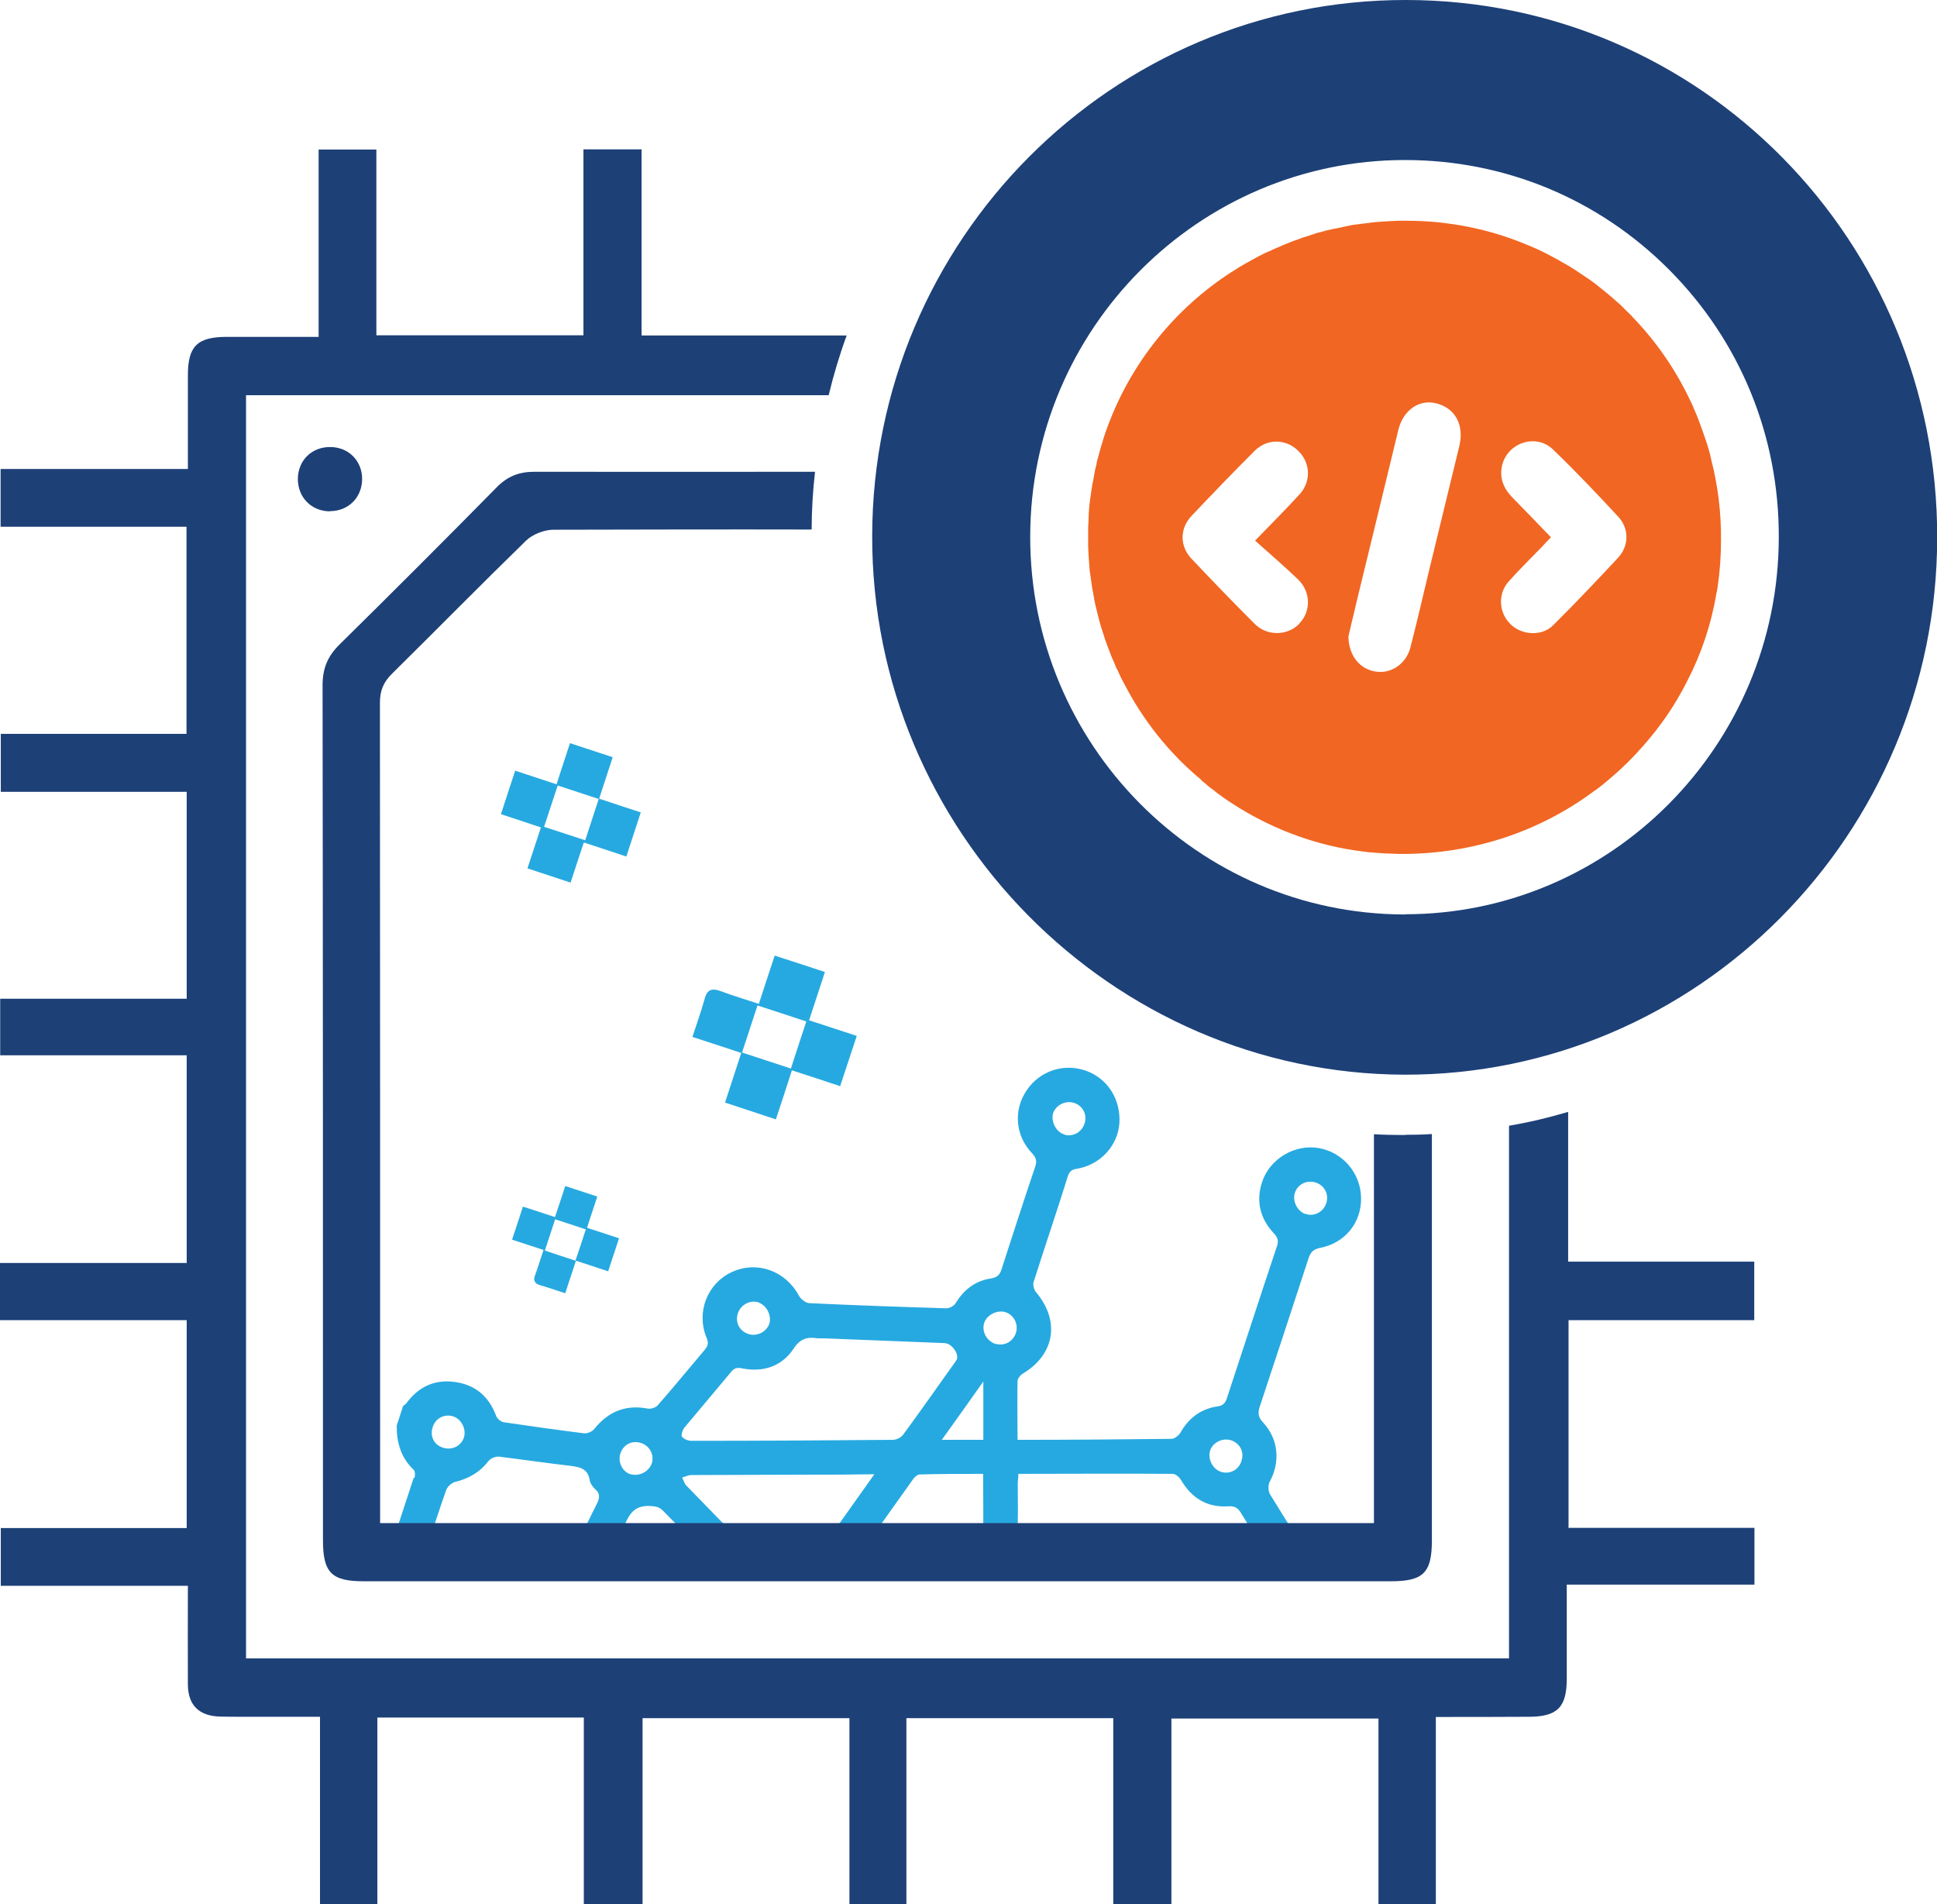
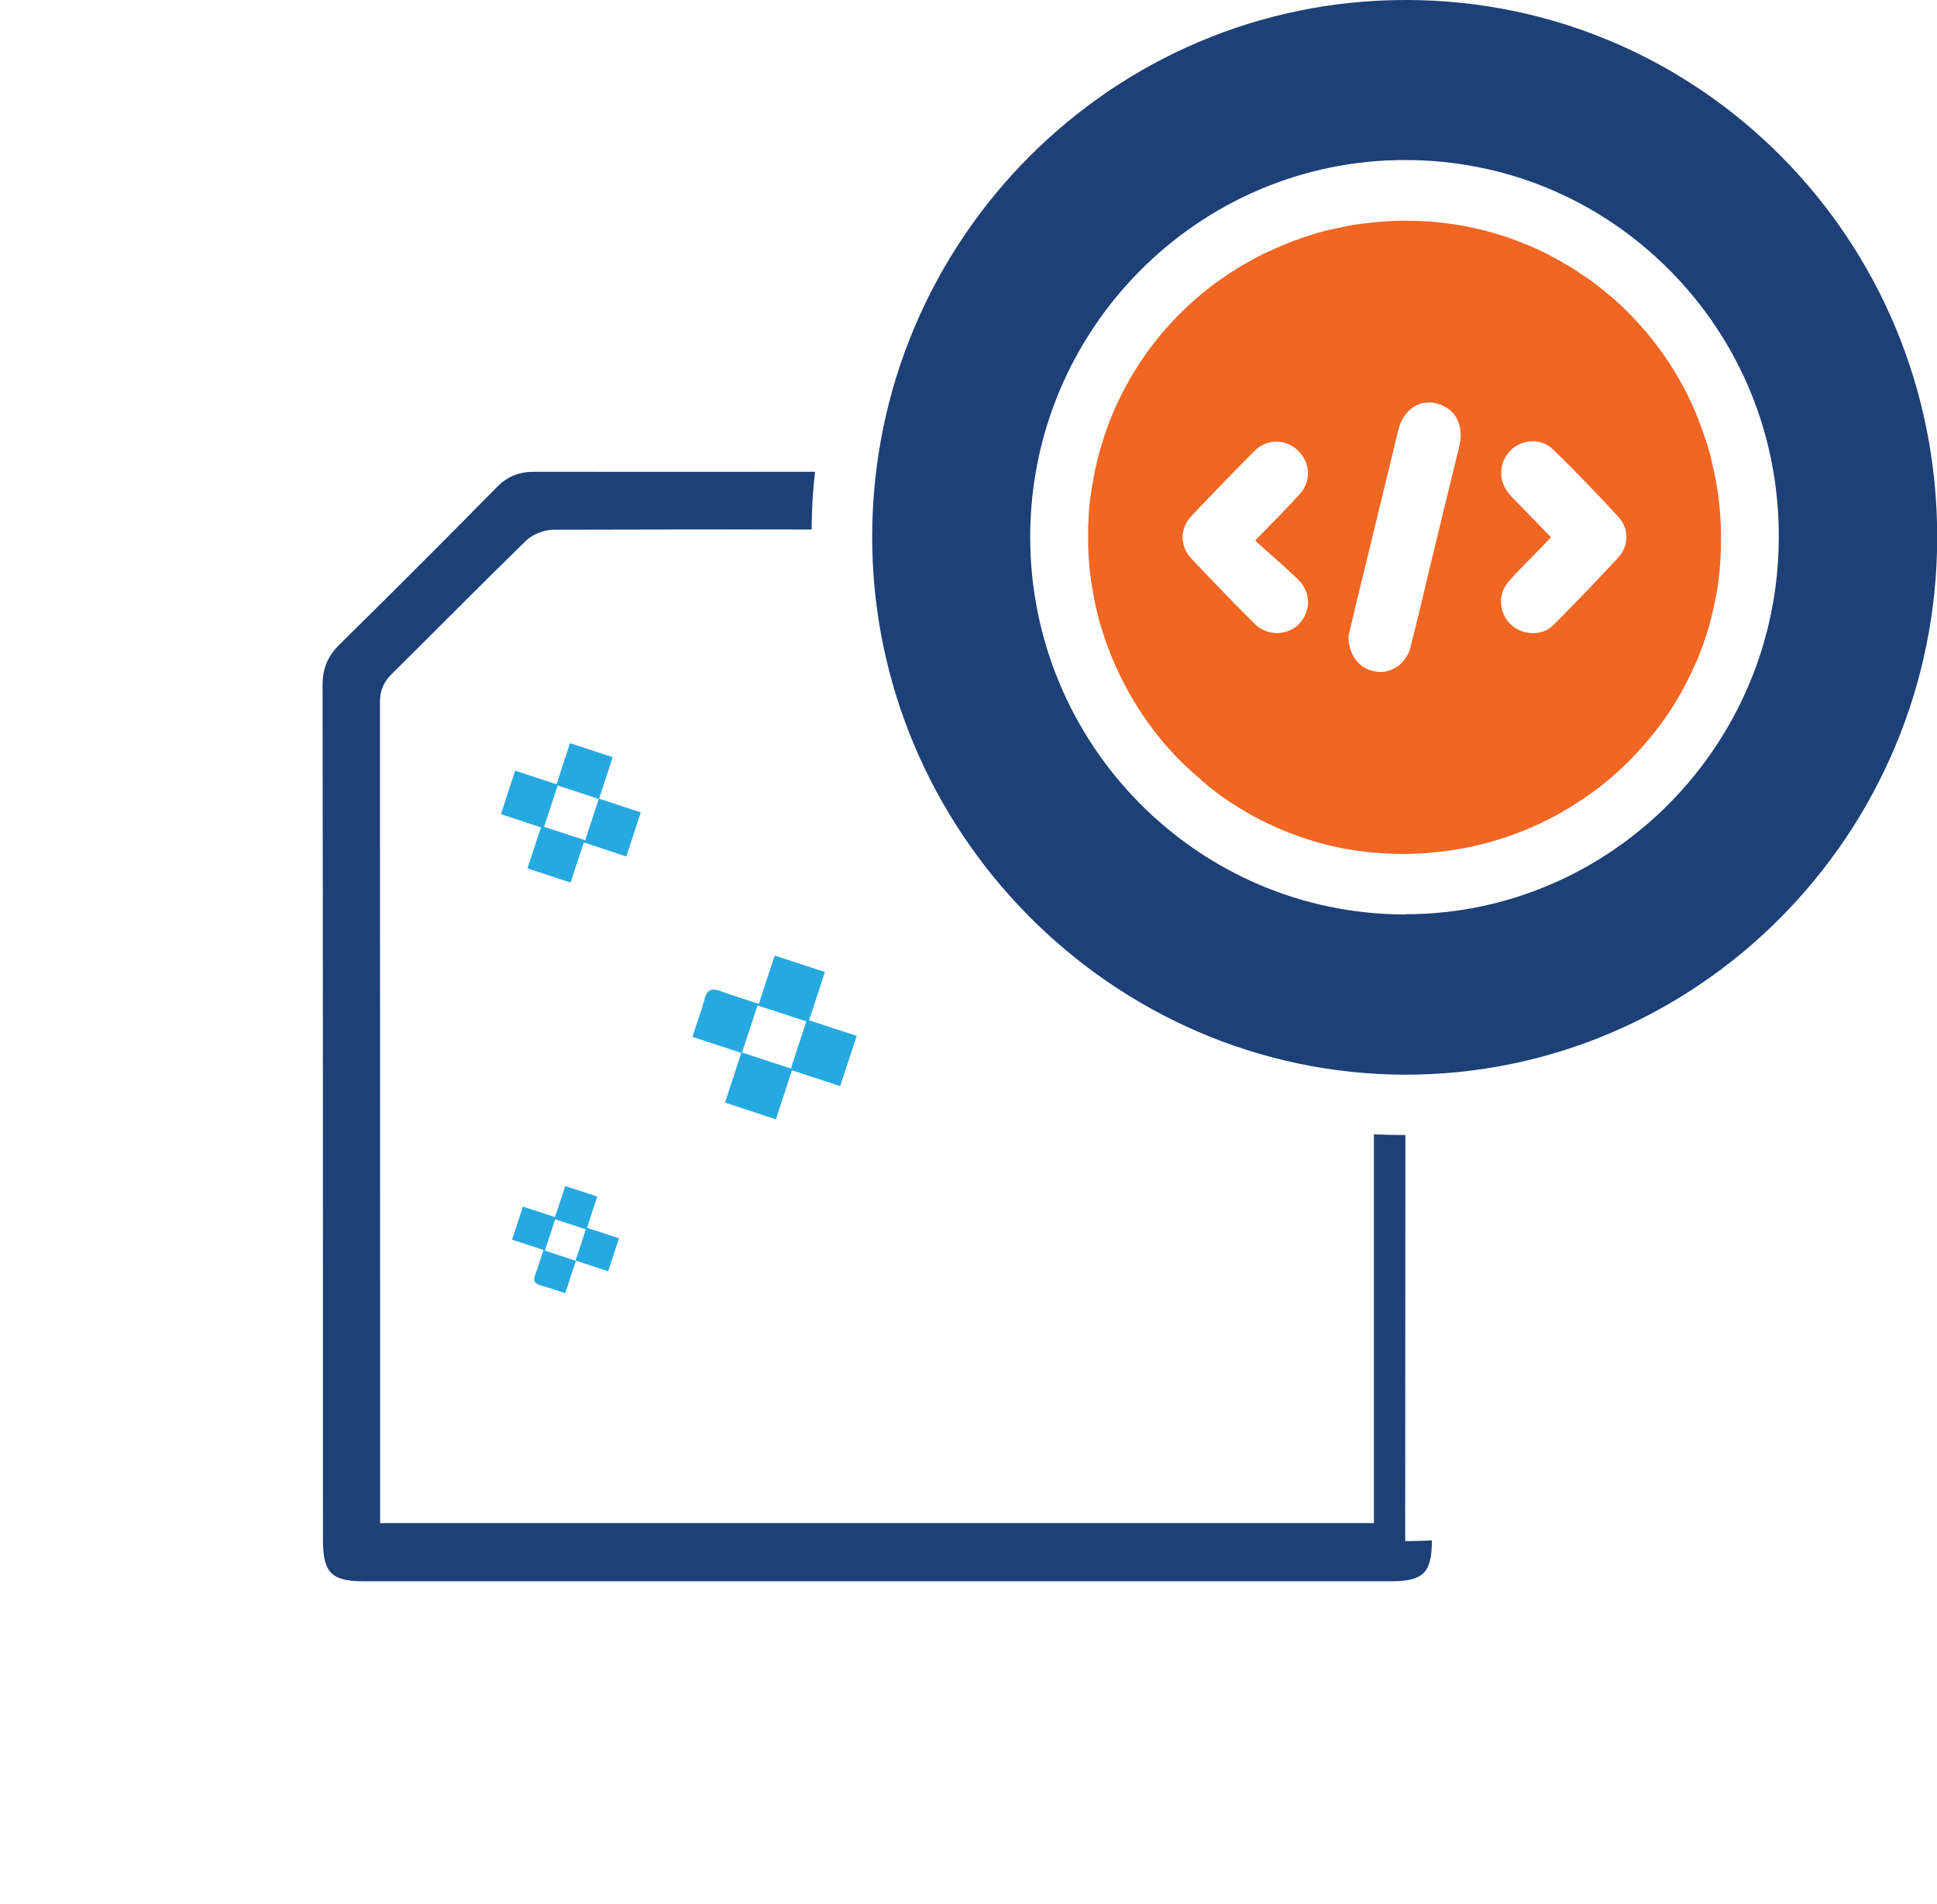
<svg xmlns="http://www.w3.org/2000/svg" id="Layer_2" data-name="Layer 2" viewBox="0 0 97.94 96.27">
  <defs>
    <style>      .cls-1 {        fill: #1d4077;      }      .cls-1, .cls-2, .cls-3 {        stroke-width: 0px;      }      .cls-2 {        fill: #26a9e0;      }      .cls-3 {        fill: #f16622;      }    </style>
  </defs>
  <g id="Layer_7" data-name="Layer 7">
    <g>
      <g>
        <path class="cls-2" d="M37.49,53.2c-.27.83-.54,1.66-.83,2.54.9.3,1.69.56,2.57.85.27-.81.53-1.6.81-2.48.86.28,1.63.53,2.44.8.29-.87.55-1.66.84-2.54-.79-.26-1.56-.51-2.41-.79l.8-2.44c-.87-.29-1.67-.55-2.54-.83-.26.78-.51,1.55-.8,2.44-.69-.23-1.31-.41-1.92-.64-.43-.16-.69-.11-.82.38-.17.63-.4,1.25-.62,1.93.9.29,1.7.56,2.5.82.26-.8.52-1.59.79-2.41.89.29,1.66.54,2.47.81-.27.81-.52,1.57-.78,2.38-.85-.28-1.67-.55-2.5-.82Z" />
        <path class="cls-2" d="M29.11,63.73c.54.18,1.08.35,1.64.54l.55-1.67c-.54-.18-1.06-.35-1.62-.53l.52-1.58-1.62-.53c-.16.5-.33,1-.52,1.57-.57-.19-1.08-.36-1.62-.53-.19.59-.36,1.1-.55,1.67.52.17,1.03.34,1.59.52-.15.45-.27.86-.42,1.26-.11.3-.03.44.27.53.4.11.78.25,1.25.4.19-.57.36-1.11.54-1.64-.52-.17-1.04-.34-1.57-.52.19-.57.35-1.07.52-1.58.53.17,1.03.34,1.55.51-.18.56-.35,1.08-.53,1.6Z" />
        <path class="cls-2" d="M30.29,40.39l.69-2.11c-.74-.24-1.42-.47-2.16-.71-.23.69-.44,1.35-.68,2.08-.72-.24-1.38-.45-2.09-.69-.25.76-.48,1.45-.72,2.2.66.22,1.31.43,2.02.67l-.68,2.07c.75.25,1.43.47,2.18.72.21-.63.42-1.29.67-2.03l2.15.71c.25-.76.47-1.44.73-2.23-.71-.23-1.41-.46-2.12-.7-.23.7-.46,1.41-.69,2.11-.75-.25-1.41-.46-2.08-.68l.69-2.09c.73.24,1.41.46,2.1.69Z" />
-         <path class="cls-2" d="M20.96,74.72c.03-.12.04-.33-.04-.41-.65-.62-.87-1.39-.86-2.24l.32-.99c.06-.04.11-.08.16-.13.6-.82,1.4-1.22,2.42-1.09,1.05.13,1.76.72,2.13,1.73.06.14.24.29.38.31,1.35.2,2.7.39,4.06.56.17.02.42-.09.52-.22.71-.89,1.6-1.24,2.7-1.03.17.03.41-.05.51-.17.81-.92,1.59-1.88,2.38-2.81.18-.22.19-.38.07-.64-.51-1.28.07-2.72,1.29-3.28,1.27-.59,2.72-.07,3.4,1.2.09.17.34.36.52.37,2.31.11,4.62.19,6.93.26.16,0,.39-.12.47-.26.42-.69,1.01-1.14,1.8-1.25.31-.06.43-.18.52-.46.56-1.74,1.12-3.46,1.7-5.18.09-.27.07-.44-.14-.67-.88-.91-.97-2.22-.27-3.23.67-.96,1.86-1.35,2.98-.96,1.09.39,1.76,1.44,1.69,2.64-.07,1.1-.89,2.04-2.01,2.29-.25.05-.47.04-.59.38-.56,1.8-1.17,3.58-1.74,5.38-.04.15.02.38.12.5,1.23,1.45.96,3.15-.66,4.12-.12.07-.27.25-.27.38-.02.97,0,1.96,0,2.97,2.62,0,5.2-.02,7.79-.05.15,0,.36-.17.45-.32.42-.74,1.04-1.2,1.87-1.32.29-.04.4-.18.48-.43.84-2.55,1.67-5.11,2.52-7.65.1-.28.06-.44-.15-.67-.7-.74-.91-1.63-.6-2.58.39-1.2,1.67-1.94,2.87-1.73,1.21.21,2.12,1.26,2.14,2.52.02,1.25-.81,2.29-2.09,2.53-.34.07-.47.23-.57.53-.81,2.49-1.63,4.98-2.45,7.45-.12.35-.11.57.17.86.77.84.86,1.98.32,2.98-.09.17-.08.48.02.64.47.77.96,1.55,1.44,2.31-.58.19-1.18.33-1.79.42-.38-.59-.75-1.18-1.11-1.77-.16-.27-.31-.38-.66-.36-1.06.07-1.84-.41-2.38-1.32-.08-.15-.29-.33-.44-.32-2.58-.02-5.16,0-7.79,0,0,.18-.02.32-.03.47,0,.67.02,1.35,0,2.02-.02.56-.03,1.08.39,1.49-.81,0-1.66,0-2.53,0,.04-.03.08-.06.12-.08.14-.07.27-.27.27-.42.02-1.14,0-2.28,0-3.48-1.09,0-2.14,0-3.2.03-.12,0-.25.12-.32.21-.89,1.25-1.77,2.48-2.66,3.75-.71,0-1.42,0-2.14,0,.92-1.3,1.86-2.62,2.82-3.97-1.15.02-2.2.02-3.24.02-2,0-4,.02-6.01.02-.16,0-.31.08-.47.13.08.14.12.32.23.42,1.09,1.12,2.18,2.24,3.29,3.37h-2.41c-.69-.71-1.38-1.4-2.07-2.11-.22-.23-.42-.23-.74-.25-.88,0-1.04.62-1.32,1.2-.18.38-.37.77-.56,1.16-.66,0-1.3,0-1.93,0,.07-.17.17-.36.25-.53.31-.63.61-1.27.93-1.9.15-.29.22-.53-.07-.78-.13-.12-.26-.31-.28-.49-.1-.53-.47-.62-.92-.68-1.22-.14-2.43-.32-3.65-.47-.17-.02-.43.08-.54.22-.43.56-.98.88-1.66,1.05-.19.04-.42.24-.48.42-.37,1.05-.71,2.09-1.05,3.16h-1.5c-.08-.11-.16-.22-.23-.33.39-1.15.76-2.31,1.14-3.46ZM53.81,57.36c.45.13.91-.13,1.04-.6.12-.44-.11-.87-.56-1.01-.43-.12-.89.11-1.04.52-.13.42.15.96.56,1.08ZM65.99,61.36c.43.17.92-.08,1.07-.53.14-.44-.07-.88-.51-1.04-.45-.16-.94.07-1.08.52-.13.41.12.91.52,1.06ZM61.78,74.42c.46.12.91-.16,1.01-.63.12-.44-.14-.87-.59-.99-.43-.11-.91.15-1.02.56-.12.44.17.95.6,1.06ZM38.38,65.85c-.42-.15-.89.08-1.06.51-.17.47.06.93.52,1.08.43.14.91-.1,1.06-.52.12-.4-.12-.91-.52-1.06ZM50.36,67.94c.44.12.86-.12,1.01-.56.13-.44-.1-.9-.52-1.04-.42-.14-.96.13-1.09.55-.13.44.14.92.6,1.06ZM49.72,72.78c0-.96,0-1.89,0-2.94-.72,1.02-1.37,1.94-2.1,2.95.77,0,1.41,0,2.11,0ZM34.49,72.63c.07.12.3.21.47.21,3.39,0,6.79-.02,10.19-.05.16,0,.4-.11.5-.24.9-1.22,1.77-2.47,2.65-3.7.03-.05.06-.09.08-.12.11-.31-.26-.81-.61-.83-2.02-.08-4.04-.16-6.06-.24-.12,0-.23,0-.36,0-.55-.09-.91.02-1.25.56-.6.87-1.53,1.16-2.56.96-.3-.07-.44,0-.61.22-.77.93-1.55,1.84-2.33,2.78-.09.12-.17.36-.12.47ZM31.91,74.53c.42.12.91-.14,1.05-.56.13-.42-.11-.88-.55-1.02-.46-.15-.91.08-1.05.56-.12.44.12.91.55,1.03ZM22.38,73.18c.46.16.94-.07,1.08-.52.12-.4-.12-.91-.53-1.05-.42-.15-.89.07-1.04.5-.17.46.03.92.49,1.07Z" />
      </g>
      <g>
-         <path class="cls-1" d="M79.31,77.22v-10.48h9.39v-2.96h-9.41v-7.57c-.97.29-1.98.53-2.99.7v26.93H12.44V19.98h29.46c.25-1.04.55-2.04.91-3.02h-10.37V7.55h-2.94v9.4h-10.47V7.56h-2.92v9.47h-4.68c-1.46.01-1.93.48-1.93,1.94v4.74H.03v2.92h9.4v10.47H.04v2.93h9.4v10.46H.01v2.86h9.43v10.5H0v2.89h9.44v10.51H.04v2.92h9.46c0,1.71-.01,3.36,0,5,.01,1.04.57,1.58,1.62,1.61.37.01.72.01,1.08.01h3.98v9.47h2.9v-9.43h10.44v9.43h2.97v-9.4h10.46v9.4h2.88v-9.4h10.46v9.42h2.94v-9.4h10.47v9.39h2.9v-9.47c1.63,0,3.16,0,4.69-.01,1.46,0,1.93-.48,1.93-1.93v-4.75h9.49v-2.87h-9.43Z" />
-         <path class="cls-1" d="M71.06,57.38h-.06c-.52,0-1.03-.01-1.53-.04v19.66H19.22v-1.01c0-13.49,0-26.97-.01-40.46,0-.62.18-1.05.62-1.48,2.27-2.24,4.49-4.5,6.77-6.72.33-.32.92-.55,1.39-.55,4.35-.01,8.7-.02,13.05-.01,0-.98.06-1.95.17-2.92-4.73.01-9.46,0-14.19,0-.78,0-1.36.23-1.91.79-2.62,2.66-5.27,5.31-7.94,7.94-.6.59-.86,1.21-.86,2.06.02,14.4.02,28.82.02,43.22,0,1.64.43,2.08,2.05,2.08h51.95c1.64,0,2.07-.43,2.07-2.07v-20.54c-.44.03-.9.04-1.35.04Z" />
-         <path class="cls-1" d="M16.69,25.84c.94,0,1.63-.71,1.62-1.65-.01-.9-.69-1.58-1.59-1.59-.95-.02-1.65.67-1.66,1.61,0,.94.69,1.64,1.63,1.64Z" />
+         <path class="cls-1" d="M71.06,57.38h-.06c-.52,0-1.03-.01-1.53-.04v19.66H19.22v-1.01c0-13.49,0-26.97-.01-40.46,0-.62.18-1.05.62-1.48,2.27-2.24,4.49-4.5,6.77-6.72.33-.32.92-.55,1.39-.55,4.35-.01,8.7-.02,13.05-.01,0-.98.06-1.95.17-2.92-4.73.01-9.46,0-14.19,0-.78,0-1.36.23-1.91.79-2.62,2.66-5.27,5.31-7.94,7.94-.6.59-.86,1.21-.86,2.06.02,14.4.02,28.82.02,43.22,0,1.64.43,2.08,2.05,2.08h51.95c1.64,0,2.07-.43,2.07-2.07c-.44.03-.9.04-1.35.04Z" />
      </g>
      <path class="cls-1" d="M71.1,0c-14.86-.02-26.97,12.12-27,27.09-.03,14.92,12.11,27.19,26.91,27.24,14.81.03,26.92-12.14,26.94-27.14C97.98,12.16,85.99.01,71.1,0ZM71.04,46.23h-.04c-10.45-.03-18.93-8.6-18.91-19.12.02-10.49,8.52-19.02,18.95-19.02,5.06,0,9.79,1.97,13.35,5.54,3.6,3.61,5.57,8.42,5.55,13.55-.02,10.5-8.49,19.04-18.9,19.04Z" />
      <path class="cls-3" d="M86.52,23.22c-.02-.13-.06-.26-.09-.38-.11-.39-.23-.75-.37-1.13-.13-.37-.27-.74-.43-1.09-.04-.12-.11-.24-.16-.36-.75-1.58-1.73-3-2.92-4.23-.03-.03-.05-.07-.08-.09-.1-.1-.2-.19-.3-.29-.1-.11-.21-.22-.33-.32-.13-.12-.27-.24-.41-.36-.23-.19-.47-.39-.7-.57-.24-.19-.49-.36-.74-.52-.26-.18-.53-.36-.8-.51-.01-.01-.02-.02-.04-.02-.25-.15-.51-.3-.77-.43-.39-.21-.8-.4-1.21-.56-1.09-.46-2.25-.79-3.46-.99-.31-.05-.63-.09-.95-.13-.53-.05-1.08-.08-1.63-.08h-.47c-.13.01-.26.01-.4.02-.23.01-.48.03-.72.05-.14.01-.27.03-.4.05-.25.02-.5.06-.74.09-.25.05-.5.1-.75.16-.18.03-.36.07-.54.11-.17.05-.36.1-.53.14-.16.06-.33.11-.48.16-.18.05-.33.1-.49.17-.24.07-.45.17-.68.26-.08.03-.16.06-.25.11-.13.05-.26.1-.39.17-.13.05-.26.12-.39.17-.02,0-.03.02-.05.03-.14.07-.28.14-.42.22-.28.15-.56.31-.83.47-.13.09-.25.17-.38.24-.15.1-.3.2-.44.3-2.8,1.96-4.92,4.79-5.99,8.1-.01.02-.01.03-.01.05-.07.21-.14.43-.19.64-.04.15-.09.32-.13.48,0,.04-.02.09-.02.13-.06.2-.1.41-.13.61-.02.09-.03.17-.04.24-.03.09-.04.16-.05.24-.02.14-.04.27-.06.4-.03.2-.06.4-.08.6l-.03.39c0,.24-.02.48-.03.71v.9c.01.4.04.79.07,1.18.01.15.04.29.06.44.01.1.02.19.04.29.02.16.04.31.08.47.01.08.02.16.04.23.02.13.04.26.07.38.03.1.04.19.07.28.04.2.1.39.15.6.04.15.09.31.14.46.04.13.09.27.13.41.09.25.18.5.28.75.02.04.03.08.04.11.09.2.17.38.25.58,0,.01.01.03.01.04.01.01.03.03.04.05.1.23.21.47.34.7.96,1.87,2.28,3.53,3.88,4.86l.08.09c.06.04.1.08.16.12.12.12.26.23.41.33.1.09.21.18.32.25.11.08.2.15.31.22,1.78,1.22,3.83,2.09,6.02,2.5.39.07.77.12,1.16.17.26.02.52.04.79.06.18,0,.38.02.56.02.11.01.22.01.34.01h.04c3.63,0,6.97-1.16,9.65-3.14.11-.07.21-.15.32-.23.76-.6,1.49-1.27,2.13-2,.04-.04.07-.07.09-.1.87-.98,1.62-2.07,2.21-3.25.72-1.38,1.22-2.87,1.49-4.46.02-.09.04-.17.05-.26.12-.8.18-1.61.18-2.43.01-1.41-.16-2.77-.5-4.08ZM65.69,31.54c-.6.61-1.63.63-2.26-.01-1.08-1.08-2.14-2.18-3.2-3.3-.58-.63-.58-1.5,0-2.13,1.05-1.11,2.12-2.22,3.2-3.3.63-.64,1.59-.62,2.2-.02.63.6.68,1.54.09,2.2-.68.74-1.38,1.45-2.26,2.35.75.67,1.47,1.29,2.16,1.95.67.63.68,1.64.06,2.26ZM73.79,22.54c-.51,2.09-1.02,4.2-1.53,6.29-.31,1.3-.61,2.6-.94,3.88-.2.82-.94,1.34-1.69,1.25-.83-.09-1.44-.77-1.45-1.79.15-.61.33-1.42.53-2.23.67-2.74,1.33-5.46,1.99-8.19.24-1.01,1.05-1.58,1.92-1.36.96.24,1.42,1.09,1.17,2.15ZM81.82,28.19c-1.08,1.16-2.17,2.31-3.3,3.43-.55.55-1.56.5-2.13-.05-.61-.58-.67-1.54-.11-2.17.54-.61,1.11-1.16,1.66-1.73.15-.16.29-.32.48-.51-.67-.69-1.32-1.37-1.97-2.03-.45-.47-.65-1.01-.49-1.64.3-1.13,1.72-1.58,2.56-.77,1.15,1.1,2.24,2.26,3.31,3.41.55.6.54,1.46-.01,2.06Z" />
    </g>
  </g>
</svg>